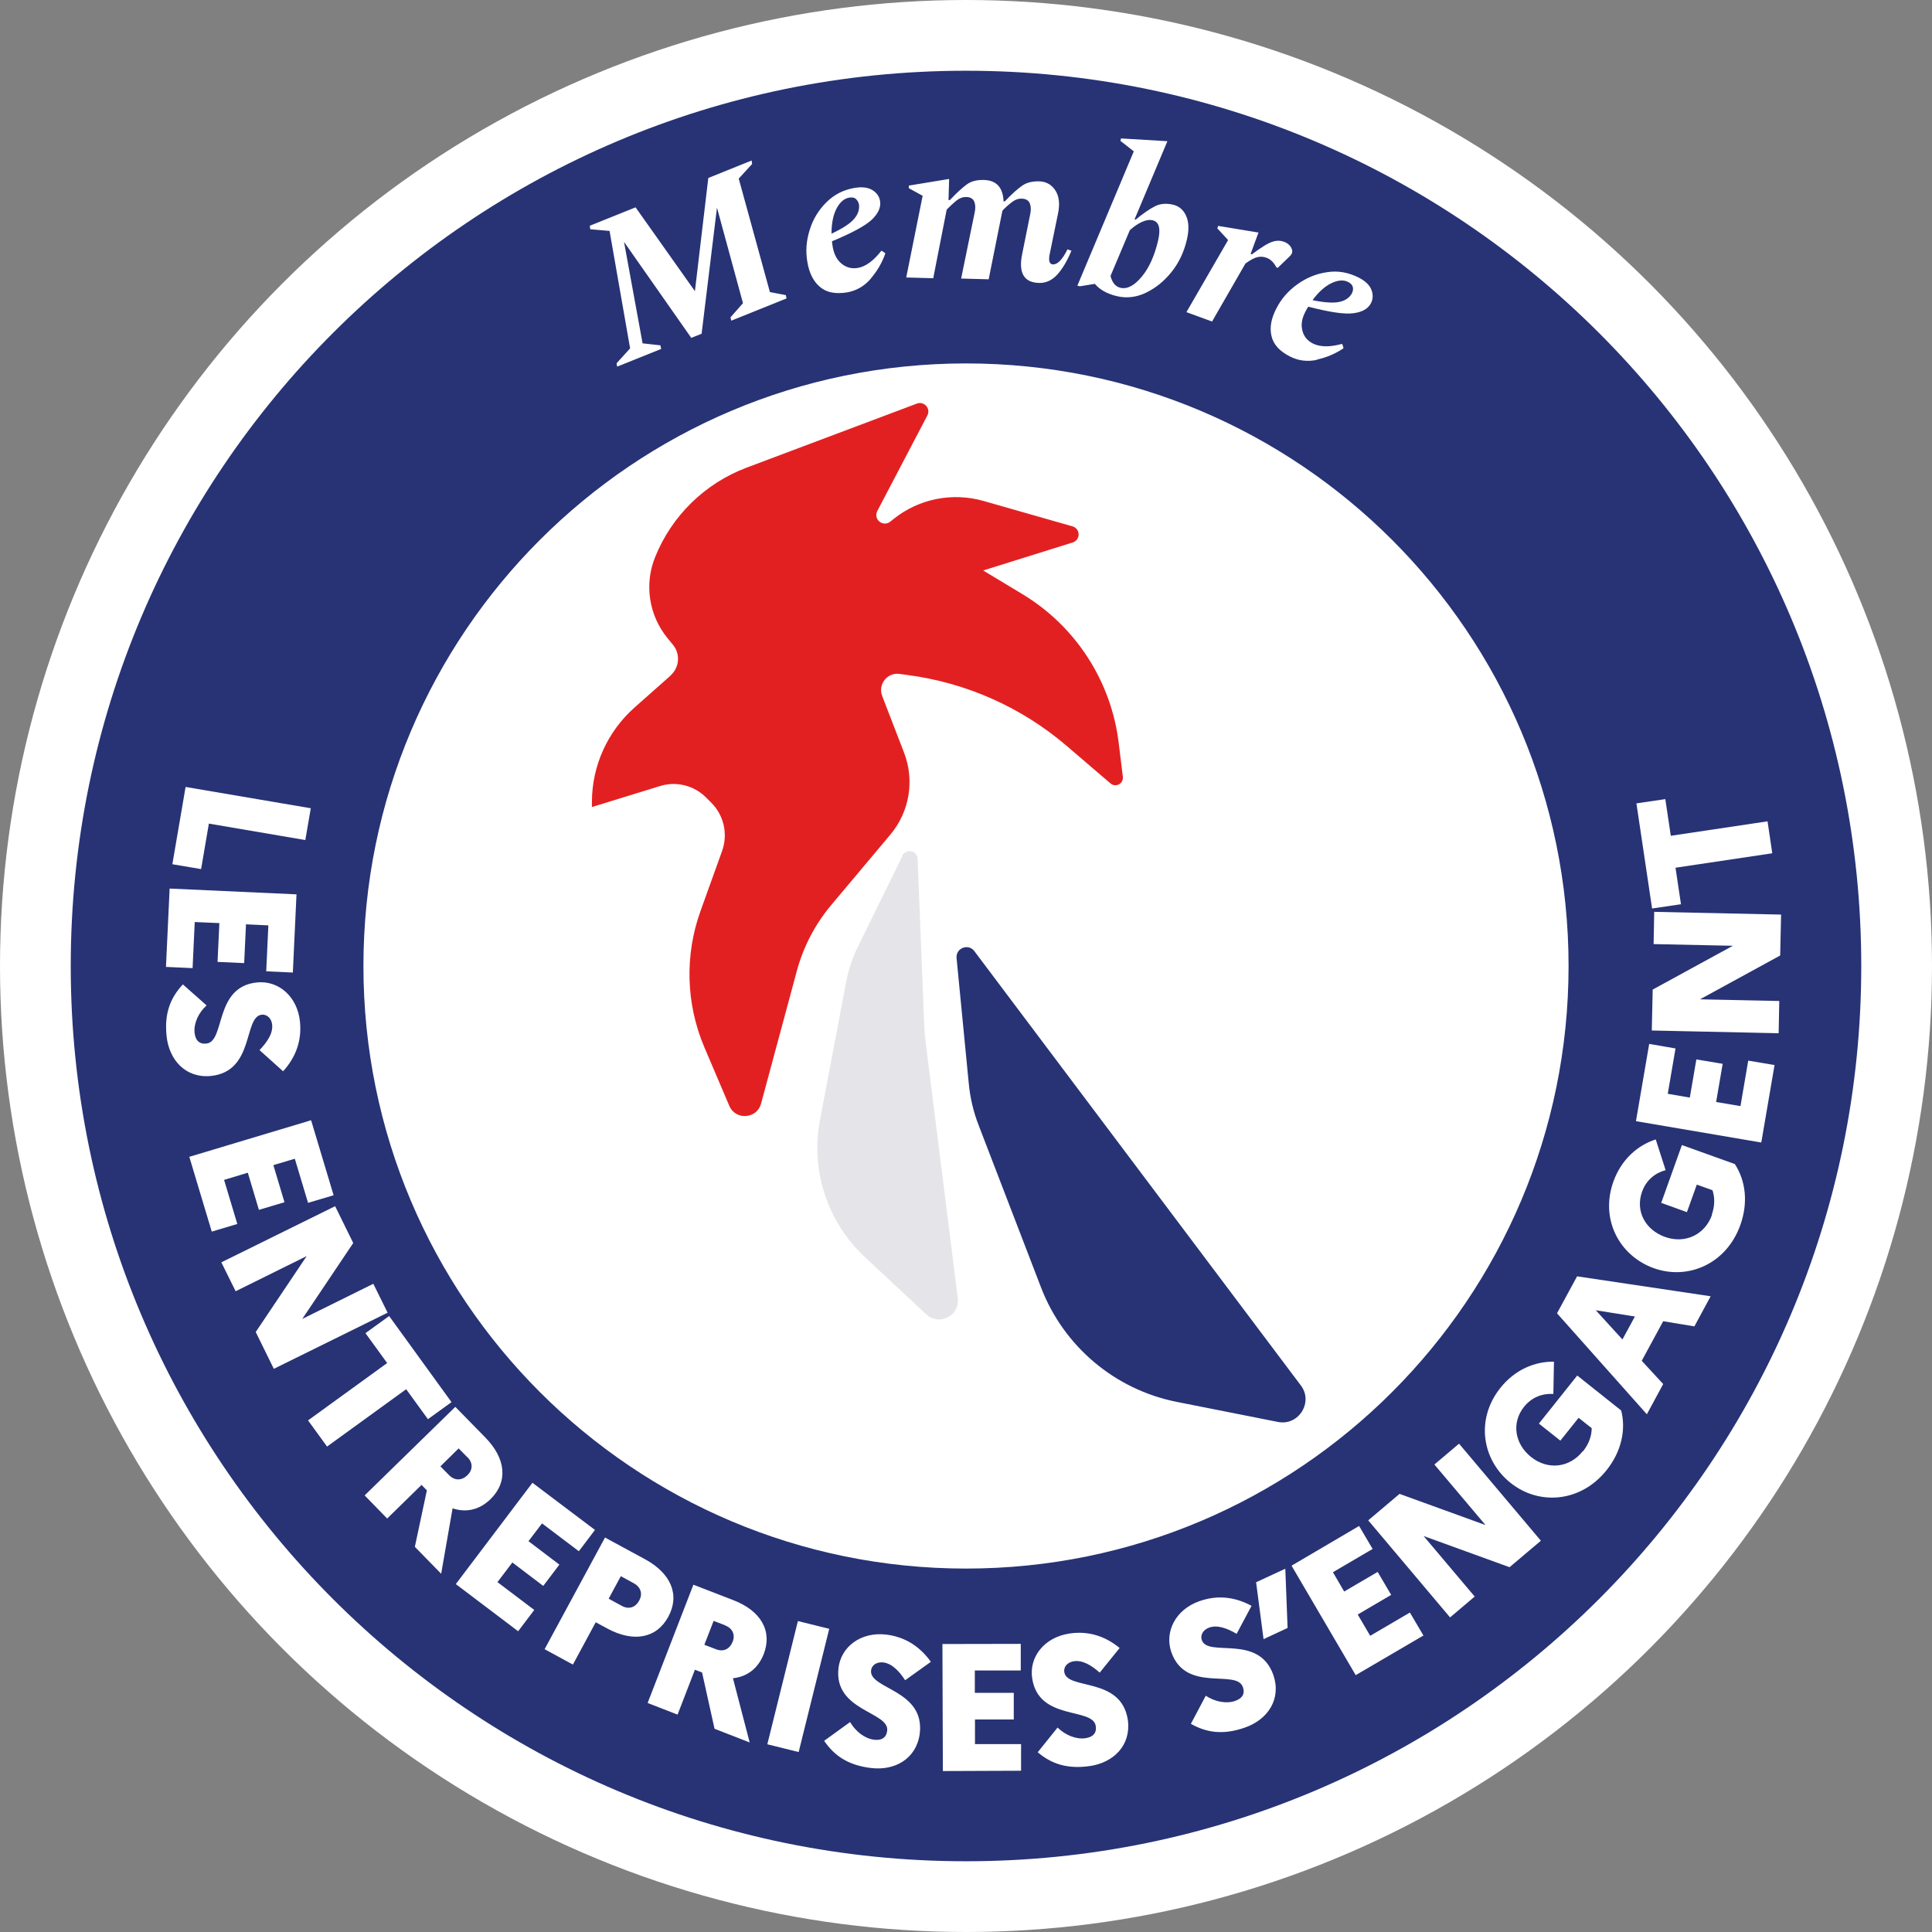
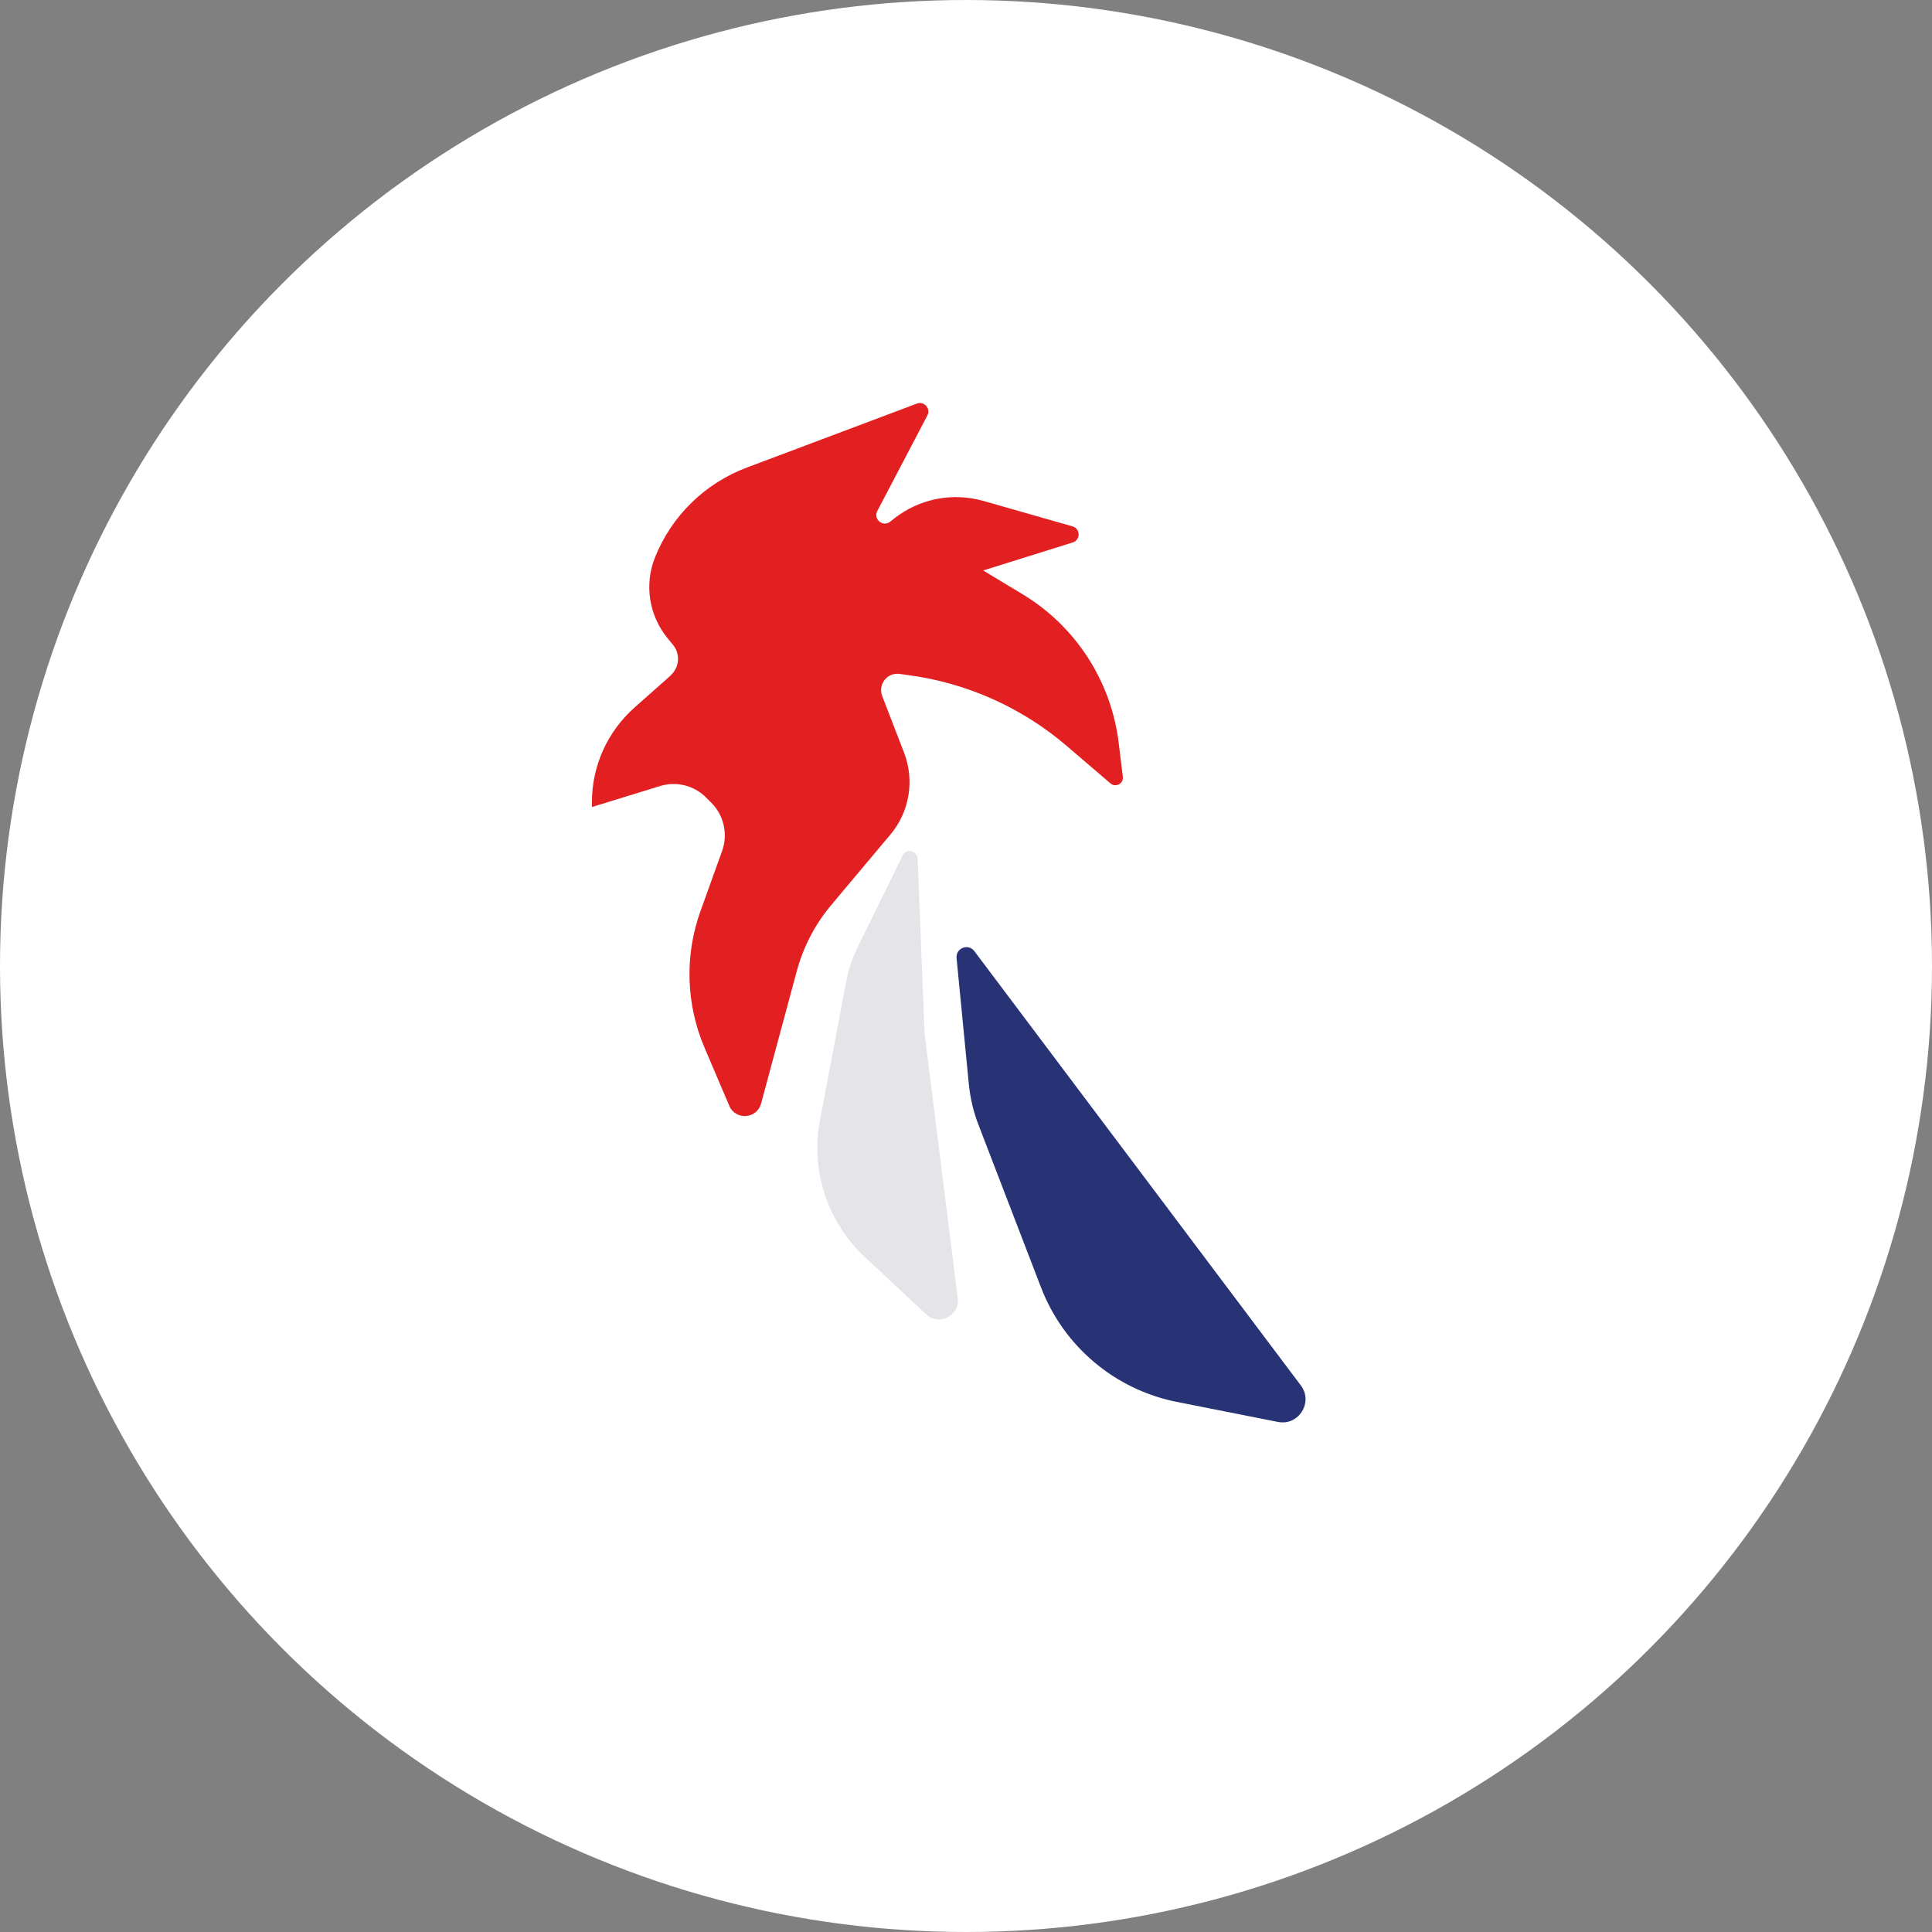
<svg xmlns="http://www.w3.org/2000/svg" viewBox="0 0 127 127" data-name="Calque 2" id="Calque_2">
  <rect x="0" y="0" width="127" height="127" fill="#808080" stroke="none" />
  <defs>
    <style>
      .cls-1 {
        fill: #273375;
      }

      .cls-2 {
        fill: #e32021;
      }

      .cls-3 {
        fill: #fff;
      }

      .cls-4 {
        fill: #e5e5e9;
      }
    </style>
  </defs>
  <g data-name="Calque 1" id="Calque_1-2">
    <g>
      <circle r="63.5" cy="63.5" cx="63.5" class="cls-3" />
      <g>
-         <path d="M103.11,63.5c0,21.87-17.73,39.61-39.61,39.61s-39.61-17.73-39.61-39.61S41.62,23.89,63.5,23.89s39.61,17.73,39.61,39.61M122.35,63.5c0-32.5-26.35-58.85-58.85-58.85S4.65,31,4.65,63.5s26.35,58.85,58.85,58.85,58.85-26.35,58.85-58.85" class="cls-1" />
        <path d="M88.93,18.88c.03.13,0,.26-.05.38-.15.29-.42.49-.81.58s-.99.06-1.79-.11c.39-.53.8-.9,1.23-1.11.43-.21.81-.24,1.12-.08.17.09.27.2.3.34M86.56,23.64c.64-.14,1.23-.39,1.76-.75l-.08-.26-.04-.02c-.81.22-1.44.2-1.9-.03-.37-.19-.6-.48-.69-.86-.1-.38-.03-.79.2-1.23.06-.12.12-.23.19-.33,1.39.36,2.38.51,2.96.43.58-.07.97-.29,1.16-.66.14-.27.15-.57.03-.88-.12-.31-.4-.58-.83-.8-.67-.34-1.36-.47-2.07-.36-.72.1-1.37.37-1.97.8-.6.43-1.05.95-1.37,1.57-.35.67-.46,1.27-.33,1.82.12.55.52,1,1.21,1.35.56.29,1.16.36,1.8.22M79.69,21.11l2.18-3.79c.34-.24.6-.38.8-.42.19-.04.39-.03.57.04.23.08.42.24.56.46l.11.18.08.03.81-.78c.06-.07.11-.13.13-.2.04-.11.01-.25-.08-.4-.1-.15-.25-.27-.45-.34-.23-.08-.48-.09-.75,0-.27.08-.73.36-1.36.83l-.08-.03.52-1.41h-.04s-2.61-.43-2.61-.43l-.06.16.71.77-2.74,4.74,1.7.62ZM76.13,15.8c-.23.99-.58,1.79-1.07,2.38-.49.59-.95.84-1.4.74-.33-.07-.55-.34-.66-.78l1.27-3.01c.26-.24.53-.42.79-.54.26-.12.5-.16.71-.11.42.1.54.54.36,1.32M75.33,19.24c.63-.3,1.19-.75,1.68-1.36.49-.61.82-1.32,1.01-2.13.15-.64.13-1.16-.05-1.56-.18-.4-.47-.65-.88-.74-.45-.1-.85-.06-1.19.12-.35.18-.77.47-1.25.87l-.07-.02,2.16-5.14h-.04s-3.01-.18-3.01-.18l-.04.16.88.69-3.71,8.83.16.04.99-.16c.33.39.82.66,1.46.81.64.15,1.28.07,1.91-.23M61.35,18.27l.88-4.49c.19-.2.4-.39.61-.57.22-.18.44-.26.66-.26.28,0,.46.11.54.3.08.19.09.42.04.67l-.9,4.39,1.81.05.89-4.44.02-.08c.18-.19.38-.37.6-.54.22-.17.43-.25.66-.24.27,0,.45.11.53.3.08.19.09.42.04.67l-.53,2.63c-.27,1.27.1,1.91,1.1,1.94.45.01.85-.17,1.19-.54s.66-.9.94-1.58l-.26-.09c-.33.67-.65,1-.95.99-.23,0-.31-.23-.22-.67l.55-2.68c.13-.63.07-1.14-.18-1.52-.25-.38-.61-.58-1.07-.59-.44-.01-.81.08-1.1.28-.29.2-.68.54-1.15,1.04h-.08c-.04-.92-.47-1.39-1.3-1.41-.45-.01-.82.08-1.1.28-.28.2-.66.54-1.13,1.04h-.09s.04-1.38.04-1.38h-.04s-2.61.43-2.61.43v.17s.91.5.91.5l-1.08,5.37,1.81.05ZM56.27,13.09c.1.09.16.2.19.33.05.32-.04.64-.3.95-.25.31-.75.64-1.5.99,0-.65.1-1.2.32-1.63.22-.43.5-.68.85-.74.19-.03.34,0,.44.09M57.24,18.31c.43-.5.75-1.05.96-1.66l-.23-.16h-.04c-.51.66-1.03,1.03-1.53,1.12-.41.07-.76-.02-1.07-.27-.31-.25-.5-.61-.59-1.1-.02-.13-.04-.26-.05-.38,1.33-.55,2.21-1.03,2.63-1.43.42-.41.6-.82.53-1.22-.05-.3-.22-.54-.51-.72-.29-.17-.67-.22-1.15-.14-.74.12-1.36.44-1.88.96-.51.51-.88,1.12-1.09,1.82-.22.7-.27,1.39-.15,2.08.12.74.4,1.29.83,1.65.43.37,1.02.48,1.78.36.62-.11,1.14-.41,1.57-.91M43.46,22.92l-.05-.22-1.17-.13-1.22-6.67,4.42,6.31.68-.27,1.01-8.29,1.71,6.28-.82.93.05.22,3.63-1.46-.04-.22-1.05-.2-2.05-7.46.88-.96-.03-.23-2.85,1.15-.88,7.44-3.9-5.51-3.01,1.21.03.23,1.27.11,1.35,7.72-.89.98.04.22,2.89-1.16Z" class="cls-3" />
        <path d="M110.5,59.45l-.36-2.41,6.36-.95-.31-2.1-6.36.95-.36-2.41-1.9.28,1.03,6.91,1.9-.28ZM116.92,67.92l.04-2.12-5.21-.11,5.27-2.88.06-2.69-8.34-.18-.04,2.12,5.21.11-5.27,2.88-.06,2.69,8.34.18ZM115.78,75.09l.87-5.08-1.73-.29-.51,2.99-1.6-.27.43-2.51-1.73-.29-.43,2.51-1.45-.25.51-2.98-1.73-.3-.87,5.08,8.22,1.4ZM112.54,79.86c-.47,1.31-1.77,1.92-3.09,1.45-1.31-.47-1.96-1.71-1.51-2.97.28-.79.88-1.24,1.55-1.42l-.65-2.02c-1.21.39-2.26,1.33-2.78,2.76-.9,2.5.4,4.89,2.64,5.7,2.24.81,4.78-.26,5.7-2.83.53-1.48.35-2.92-.36-4.01l-3.48-1.25-1.36,3.8,1.69.61.65-1.81,1.03.37c.16.48.16,1.03-.05,1.62M106.65,88.05l-1.75-1.92,2.57.41-.82,1.51ZM108.26,92.96l1.07-1.98-1.41-1.53,1.41-2.6,2.05.34,1.07-1.98-8.78-1.31-1.32,2.43,5.9,6.63ZM104.04,95.4c-.87,1.09-2.29,1.25-3.39.38-1.09-.87-1.3-2.26-.47-3.3.52-.65,1.23-.89,1.93-.85l.04-2.12c-1.27-.02-2.57.53-3.52,1.72-1.66,2.08-1.2,4.76.67,6.25s4.61,1.29,6.31-.84c.98-1.23,1.28-2.66.96-3.92l-2.89-2.3-2.52,3.16,1.41,1.12,1.2-1.5.86.68c0,.5-.18,1.03-.57,1.52M95.32,106.32l1.62-1.37-3.36-3.98,5.65,2.05,2.06-1.74-5.38-6.38-1.62,1.37,3.36,3.98-5.65-2.05-2.06,1.74,5.38,6.38ZM89.13,110.11l4.44-2.6-.89-1.51-2.61,1.53-.82-1.4,2.2-1.29-.89-1.51-2.2,1.29-.74-1.27,2.61-1.53-.89-1.51-4.44,2.61,4.22,7.2ZM84.64,107.02l-.15-3.9-1.92.89.49,3.74,1.59-.74ZM78.29,113.32c1.01.57,2.1.75,3.55.24,1.49-.52,2.4-1.86,1.87-3.44-.97-2.76-4.3-1.14-4.71-2.31-.11-.33.08-.67.48-.82.53-.19,1.16.03,1.81.41l.98-1.84c-1.01-.55-2.17-.75-3.42-.31-1.6.56-2.31,2.04-1.85,3.36.95,2.7,4.28,1.08,4.7,2.29.16.45-.05.75-.51.91-.57.2-1.32.06-1.93-.34l-.98,1.85ZM68.21,115.18c.88.75,1.92,1.13,3.44.91,1.56-.23,2.71-1.37,2.49-3.02-.43-2.89-4-1.94-4.18-3.16-.05-.34.2-.64.63-.71.56-.08,1.14.25,1.7.75l1.31-1.62c-.89-.73-1.99-1.15-3.3-.95-1.67.25-2.66,1.56-2.45,2.94.42,2.83,3.99,1.88,4.18,3.14.07.47-.19.73-.68.8-.6.09-1.31-.19-1.83-.7l-1.31,1.63ZM61.97,116.42l5.15-.02v-1.75s-3.03,0-3.03,0v-1.62s2.55,0,2.55,0v-1.75s-2.56,0-2.56,0v-1.47s3.02,0,3.02,0v-1.75s-5.15.01-5.15.01l.03,8.35ZM54.18,114.44c.65.95,1.55,1.6,3.08,1.78,1.56.19,2.98-.6,3.2-2.26.35-2.9-3.35-2.92-3.2-4.16.04-.34.37-.57.8-.52.56.07,1.03.54,1.44,1.17l1.69-1.21c-.67-.94-1.62-1.63-2.93-1.79-1.68-.2-2.98.81-3.14,2.19-.34,2.84,3.35,2.87,3.2,4.13-.06.47-.38.65-.86.59-.6-.07-1.21-.53-1.58-1.16l-1.7,1.23ZM50.44,114.66l2.06.51,2.01-8.1-2.06-.51-2.01,8.1ZM47.67,106.85c.5.19.67.63.49,1.07-.19.48-.6.69-1.1.49l-.76-.29.61-1.57.76.29ZM42.56,111.94l1.98.77,1.14-2.95.47.18.82,3.7,2.31.9-1.1-4.22c.93-.1,1.65-.64,2.02-1.58.59-1.52-.18-2.86-2.01-3.56l-2.61-1.01-3.01,7.78ZM41.67,104.08c.47.26.58.71.35,1.13-.24.45-.68.61-1.15.35l-.86-.47.8-1.48.86.47ZM35.8,108.41l1.86,1.01,1.5-2.78.76.41c1.72.93,3.24.65,4.01-.77.78-1.44.18-2.86-1.54-3.79l-2.62-1.42-3.97,7.34ZM29.95,104.12l4.11,3.11,1.06-1.4-2.42-1.83.98-1.29,2.03,1.54,1.06-1.4-2.03-1.54.89-1.17,2.42,1.83,1.06-1.4-4.11-3.1-5.03,6.65ZM30.73,95.79c.38.38.34.85,0,1.18-.37.36-.83.38-1.21,0l-.57-.58,1.2-1.18.57.58ZM23.97,98.3l1.48,1.52,2.26-2.21.35.36-.79,3.71,1.73,1.77.75-4.3c.89.3,1.77.1,2.49-.6,1.17-1.14,1.02-2.68-.35-4.07l-1.96-2-5.97,5.83ZM24.02,87.63l1.43,1.97-5.2,3.77,1.25,1.72,5.2-3.77,1.43,1.97,1.55-1.12-4.1-5.66-1.55,1.12ZM14.55,82.98l.94,1.9,4.67-2.31-3.35,4.99,1.19,2.42,7.48-3.69-.94-1.9-4.67,2.31,3.35-4.99-1.19-2.42-7.48,3.69ZM12.44,76.03l1.48,4.93,1.68-.5-.87-2.9,1.56-.47.73,2.44,1.68-.5-.73-2.44,1.41-.42.87,2.9,1.68-.5-1.48-4.93-7.99,2.4ZM12.02,64.71c-.79.85-1.23,1.86-1.07,3.39.16,1.57,1.24,2.78,2.9,2.63,2.91-.29,2.13-3.9,3.36-4.03.34-.03.64.24.68.66.06.56-.31,1.12-.83,1.67l1.55,1.39c.78-.86,1.24-1.93,1.11-3.25-.17-1.69-1.43-2.73-2.82-2.59-2.85.28-2.07,3.9-3.34,4.02-.47.05-.72-.23-.77-.72-.06-.61.25-1.3.79-1.79l-1.57-1.39ZM11.15,58.42l-.24,5.14,1.75.08.14-3.03,1.62.07-.12,2.55,1.75.08.12-2.55,1.47.07-.14,3.02,1.75.08.24-5.14-8.33-.38ZM12.2,51.73l-.87,5.08,1.89.32.51-2.99,6.34,1.08.36-2.09-8.23-1.4Z" class="cls-3" />
      </g>
      <g>
        <path d="M59.33,56.25l-2.96,6.03c-.34.7-.59,1.45-.74,2.22l-1.73,9.13c-.63,3.31.49,6.71,2.95,9l4.04,3.77c.84.79,2.21.09,2.07-1.06l-2.12-16.88c-.04-.31-.06-.62-.08-.93l-.44-11.07c-.02-.55-.76-.71-1.01-.21" class="cls-4" />
        <path d="M64.07,62.55c-.38-.56-1.25-.25-1.19.43l.8,8.22c.09.96.31,1.9.66,2.79l4.1,10.66c1.49,3.86,4.85,6.69,8.9,7.5l6.66,1.32c1.39.28,2.37-1.34,1.48-2.44l-21.41-28.48Z" class="cls-1" />
        <path d="M44.08,44.41l-2.37,2.1c-1.78,1.58-2.8,3.84-2.8,6.21v.33l4.48-1.38c1.07-.33,2.23-.04,3.02.75l.35.35c.83.83,1.1,2.06.71,3.16l-1.42,3.95c-1.05,2.91-.96,6.11.25,8.96l1.64,3.85c.41.97,1.82.87,2.09-.15l2.34-8.68c.43-1.61,1.21-3.11,2.29-4.39l3.87-4.61c1.26-1.5,1.6-3.56.9-5.38l-1.44-3.73c-.29-.76.33-1.56,1.14-1.45l.52.07c3.88.51,7.52,2.13,10.49,4.68l2.86,2.45c.34.29.87.01.81-.44l-.27-2.21c-.49-4.07-2.83-7.69-6.34-9.8l-2.57-1.55,5.88-1.84c.53-.16.52-.91-.01-1.06l-5.85-1.67c-2.04-.58-4.23-.15-5.89,1.17l-.24.19c-.48.38-1.13-.16-.85-.7l3.29-6.28c.24-.45-.21-.96-.69-.78l-11.19,4.21c-2.74,1.03-4.93,3.17-6.02,5.89-.72,1.79-.4,3.83.82,5.32l.36.44c.5.61.42,1.49-.16,2.01" class="cls-2" />
      </g>
    </g>
  </g>
</svg>